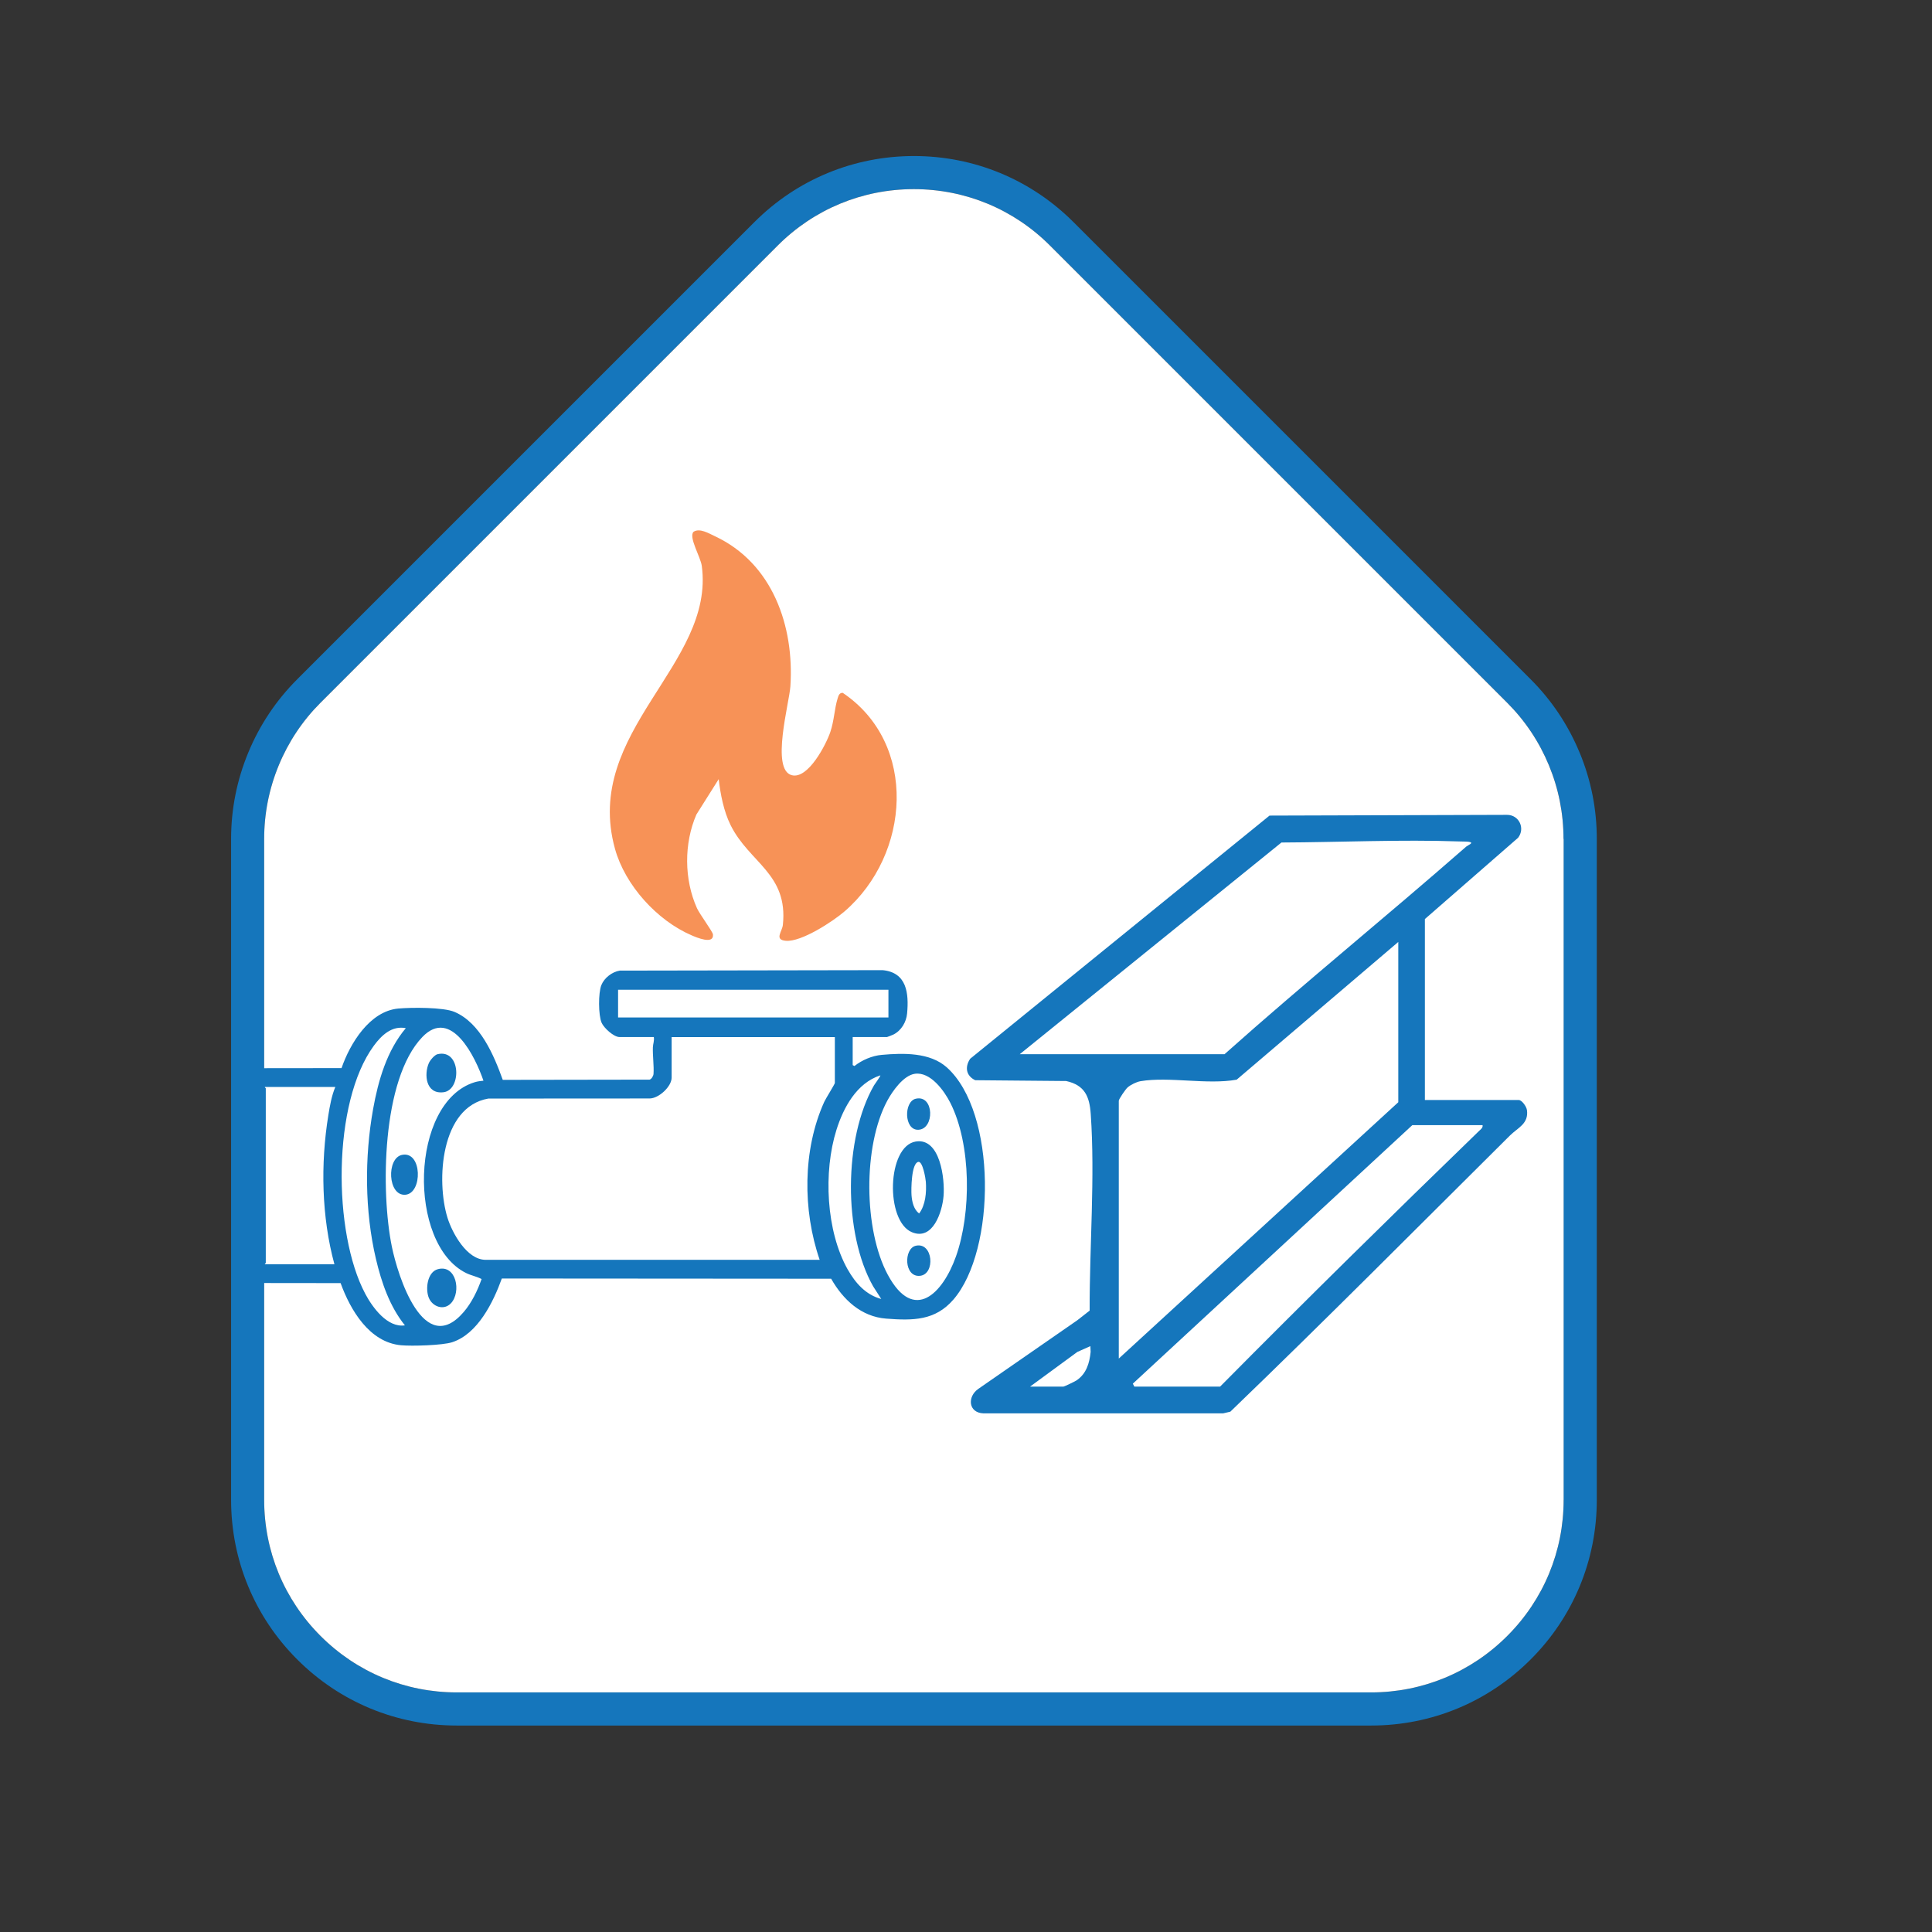
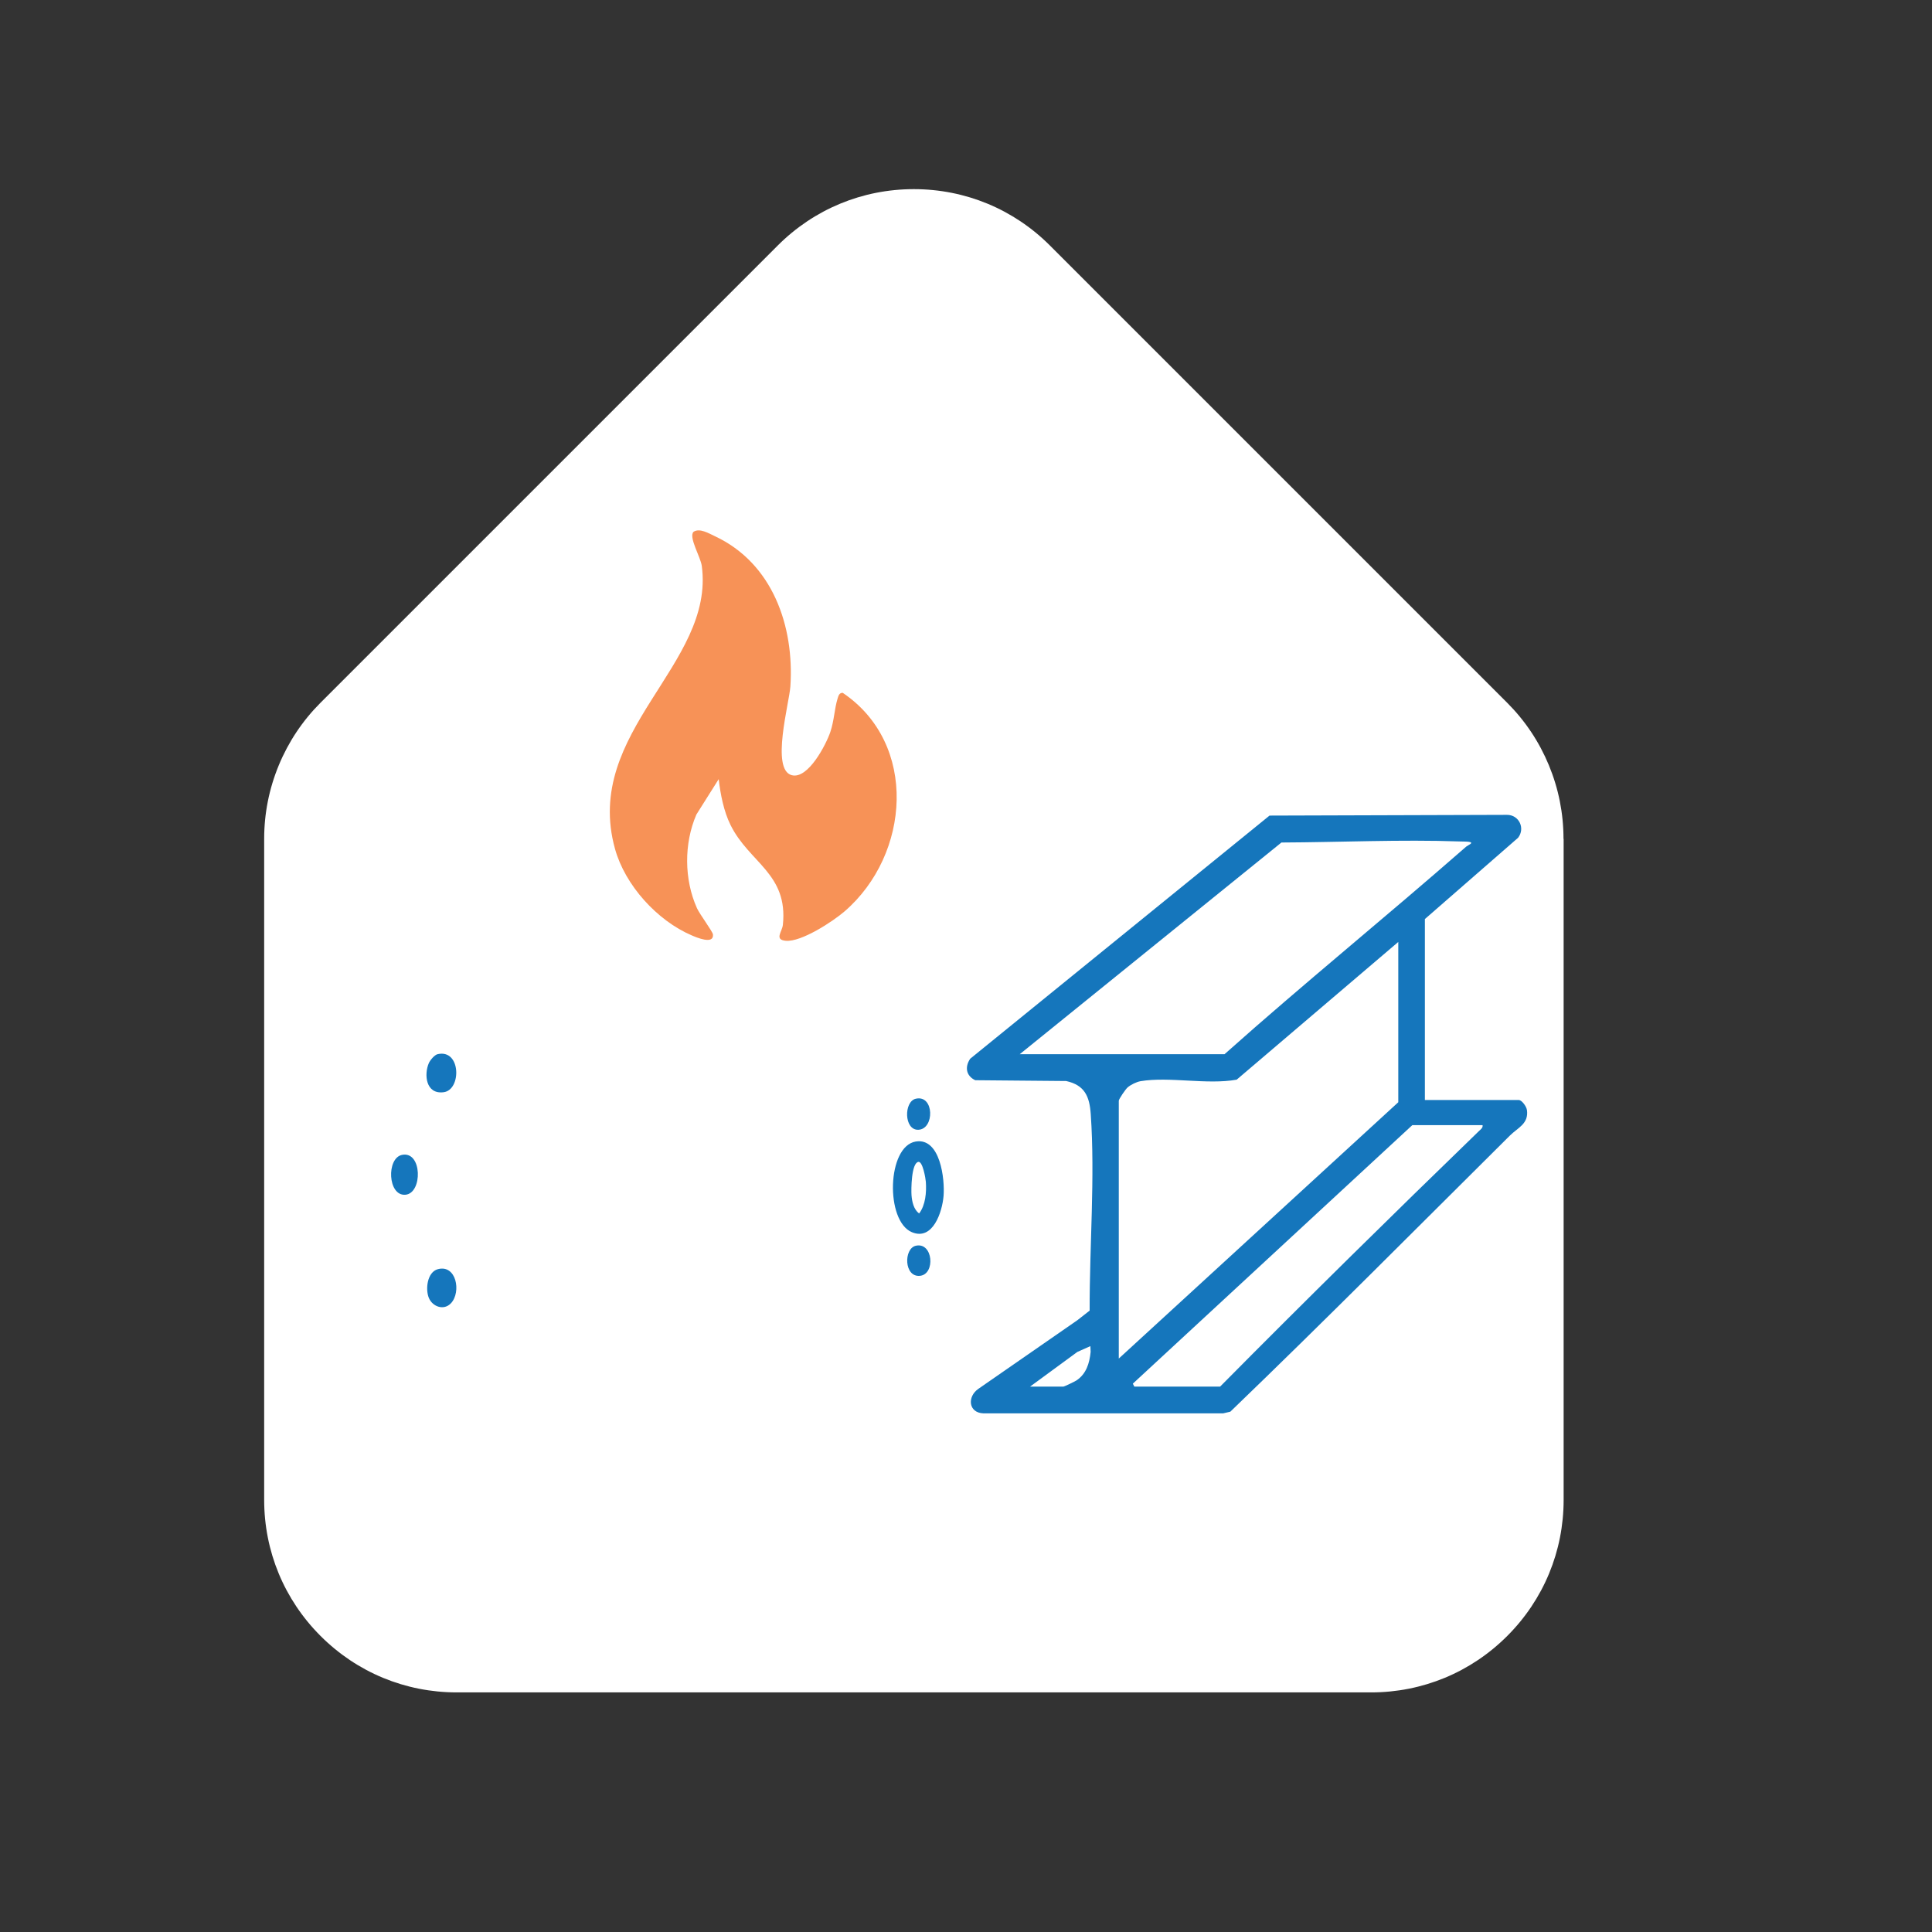
<svg xmlns="http://www.w3.org/2000/svg" data-bbox="717.7 484.6 4241.3 4874.2" viewBox="0 0 6000 6000" data-type="color">
  <rect x="0" y="0" width="6000" height="6000" fill="#333333" stroke="none" />
  <g>
-     <path d="M4905.5 2337c-35.4-85.5-86.5-162-151.9-227.4L3333.9 689.9c-132.4-132.4-308.4-205.3-495.6-205.3s-363.2 72.9-495.6 205.3L923 2109.6c-65.4 65.4-116.5 141.9-151.9 227.4-35.4 85.4-53.4 175.7-53.4 268.2v2052.7c0 187.2 72.9 363.2 205.3 495.6s308.4 205.3 495.6 205.3h2839.5c187.2 0 363.2-72.9 495.6-205.3s205.3-308.4 205.3-495.6V2605.2c0-92.5-18-182.8-53.4-268.2ZM4856 4657.9c0 159.7-62.2 309.9-175.2 422.8-112.9 112.9-263.1 175.2-422.8 175.2H1418.5c-159.7 0-309.9-62.2-422.9-175.2-113-112.9-175.2-263.1-175.2-422.8V2605.2c0-78.9 15.3-155.9 45.5-228.9 30.2-72.9 73.8-138.2 129.6-194L2415.2 762.6c112.9-113 263.1-175.2 422.8-175.2s309.9 62.2 422.8 175.2l1419.7 1419.7c55.8 55.8 99.4 121.1 129.6 194s45.5 149.9 45.5 228.9v2052.7Z" fill="#1576bc" data-color="1" />
    <path d="M4856 2605.2v2052.7c0 159.7-62.2 309.9-175.2 422.8-112.9 112.9-263.1 175.2-422.8 175.2H1418.5c-159.7 0-309.9-62.2-422.9-175.2-113-112.9-175.2-263.1-175.2-422.8V2605.2c0-78.9 15.3-155.9 45.5-228.9 30.2-72.9 73.8-138.2 129.6-194L2415.2 762.6c112.9-113 263.1-175.2 422.8-175.2s309.9 62.2 422.8 175.2l1419.7 1419.7c55.8 55.8 99.4 121.1 129.6 194s45.5 149.9 45.5 228.9Z" fill="#ffffff" data-color="2" />
    <path d="M4741.8 3446.4c-1.5-10.3-15.7-30.2-25.1-30.2h-291.6v-562l289.3-252.3c23-29.2 3.2-71.4-34.2-71.3l-737.6 2.3L3013 3288c-17.1 25.5-13.1 53.1 15.7 66.7l282.3 2.5c57.9 12.8 72.6 48.1 76.4 102.6 13.7 197.2-3.9 407.5-3.4 610.4l-38.1 29.8-307.7 213.3c-34.8 24.3-31 74.2 15.9 76h744.5l22.3-5.2c292.6-281.6 579.8-571.1 868.4-857.7 24.8-24.6 58.9-36.4 52.7-79.7Zm-1399 840.8c-4.9 3.3-37.7 19.1-40.6 19.1h-103.3l147-107.8 40.4-18c.3 6 .5 12 .8 18-3.7 35.5-13.3 68-44.3 88.8Zm-176-1013.2 812.8-657.5c183.2-.8 370.2-9.7 553.7-3.3 8.1.3 21.4.2 28.6 1.2 18 2.6-3.7 10.7-8.3 14.7-248.1 217.3-504.6 425.3-750.8 644.9h-636.1Zm307.7 144.5c0-5.1 21-35.9 27.4-41.4 9.7-8.4 27.7-17.3 40.3-19.4 89.1-14.9 207 11.8 298.4-4.7l501.9-427.7v497.8l-868 796zm1118.4 94.2c-270.2 261.7-538.8 525.9-803.8 793.6h-266.3l-4.7-9.2 868-802.9h218.2c1.4 8.6-6 13.2-11.4 18.5" fill="#1576bc" data-color="1" />
-     <path d="M2940.3 3314.8c-52.3-46.8-134.8-44.8-202.1-38.8-29.6 2.6-61.5 16.2-84.6 34.6l-5.5-2.8v-87.2h106.7c1.1 0 17.3-6.5 19.9-7.8 24.5-12.3 40-38.7 42.4-65.6 5.7-62.4-.7-127.1-76-134.3l-816.1 1.4c-24 3.7-48.3 22.5-57.4 45-9.7 23.8-9.5 93.6.8 117 7.1 16.2 37.7 44.3 55.4 44.3h106.7c2 11-2.5 21.5-2.9 31.7-.9 26.2 3.7 58.7 2 82.8-.4 6.1-6 16-12.2 17.8l-456 .7c-27.6-76.6-69.5-176.5-149.5-210.9-34.8-15-134.8-14.2-174.9-10.6-89.1 8.2-150.1 108.9-176.3 185l-267.1.3c-11.5.6-22.4 11.1-25.1 22l-1.3 613.3c-.3 15.6 10.6 30.2 26.4 31.8l264.2.3c30.3 83.5 89.3 184 187.7 193 33.7 3.1 128.7.4 158.8-9.4 79.8-26 127.7-124.7 154.2-197.9l1022.7.7c36.9 64.7 93.1 118 171 123.9 83 6.3 152.1 6.6 209-59.5 132.3-153.7 134.7-581.6-20.8-720.8Zm-1901.6 611.5H822.6c-.7-2 2.8-3.3 2.8-4.1v-542.4c0-.8-3.5-2.1-2.8-4.2h218.8c-11.4 26.8-17 58.7-21.7 87.7-24.5 150.7-21.2 315.8 18.9 463.1Zm880.8-766.4v-86.1h839.6v86.1zm-785.3 857.8c-100.7-189.6-102.8-593.9 26.9-770.3 23.8-32.3 55.8-62.8 99.2-54.4-58.9 69.8-85.7 162.6-101.6 251.3-26.9 150-26.1 316.9 8.8 465.5 17.1 72.7 42.7 147.6 90 206.2-54.4 8.2-100.8-55.8-123.3-98.2Zm306.1 56.6c-124.3 145.1-204.8-111.6-223.4-202.8-34.5-168.8-32-518.9 94.7-650.9 90-93.8 165.3 63.8 189.8 135.6-8.8.8-18.7 2.1-27.2 4.7-201.5 61.8-209.3 502.5-26.5 592.7 15.7 7.7 32.6 10.5 47.9 18.6-12.4 35.4-30.8 73.5-55.3 102.1m1105.3-161.8H1508.2c-58.3 0-103.8-83.3-118.5-130.7-35.3-114.3-21.9-344.1 126.8-370.1l501.1-.3c28.3-.2 68.2-36.9 68.2-64.7v-125.9h506.9v142.5c0 3.3-28.1 48.1-32.9 58.5-67.5 149.2-67.2 337.3-14.2 490.8Zm87.3 30.5c-67.7-119.7-76.1-304.1-35.3-433.9 21.9-69.7 62.7-145.4 136.4-169.5 1.6 1.7-17.3 26.9-19.8 31.3-94.1 163.8-95.8 459.1-2.8 623.6l25.4 39.6c-48.1-12.9-80.3-49.5-103.9-91.3Zm124.6 16.6c-75.7-140.1-77.6-401.3-1.8-541.6 16-29.5 50.1-78.3 85.6-83.3 48.4-6.8 91.1 52.8 110.2 90.6 65.2 129.4 65.3 341.6 17.3 476.7-40.8 114.9-130.4 207.2-211.3 57.5Z" fill="#1576bc" data-color="1" />
    <path d="M1359.2 3273.8c72.6-16.6 74.5 111.1 18.5 118.2s-61-55.7-46-90.2c3.9-9 17.5-25.7 27.4-28Z" fill="#1576bc" data-color="1" />
    <path d="M1400.6 4047.2c-21.9 23.7-57.3 11.2-68.8-16.5-11.2-27-5.1-80.4 28.2-89.2 57-15.1 73.2 70.5 40.7 105.7Z" fill="#1576bc" data-color="1" />
    <path d="M1248.5 3586.6c63-13 64.6 119.9 10.1 123.8-54.6 3.9-58.9-113.8-10.1-123.8" fill="#1576bc" data-color="1" />
    <path d="M2844.1 3545.1c76.4-12.3 90.5 117.6 86.2 169.2-4 48.5-32.7 139.5-98.1 112.5-83.2-34.3-77.9-267.2 11.8-281.7Zm8 63.2c-22.1 3.9-22.6 86.3-21.3 103.7 1.6 20.2 6.7 43.8 23.6 56.6 20-26.1 23.2-66.1 20.9-98.3-.7-10.3-9.7-64.3-23.3-62Z" fill="#1576bc" data-color="1" />
    <path d="M2844 3412.2c57.6-13.3 59 95 7.6 96.4-44.5 1.2-44.9-87.8-7.6-96.4" fill="#1576bc" data-color="1" />
    <path d="M2844 3868.8c53.9-12.4 61.8 88.7 12.9 93.4-49.8 4.7-50.7-84.7-12.9-93.4" fill="#1576bc" data-color="1" />
    <path d="m2232.1 2419.5-69.4 110.1c-38.9 89.9-38.3 201.6 1.8 290.9 8.4 18.6 48.9 72.7 49.7 81.6 3.1 32.9-52.4 8.6-65.8 2.9-107.8-46.1-207.2-155.9-238.5-268.9-101.2-365 311.4-571.3 269.5-879-3.7-27.3-41.6-89.5-25.6-105.5 18.8-12.5 47.2 4.6 66.3 13.6 179.3 83.7 247 279.6 234.5 466.6-3.4 51.3-61.4 258.2 4.2 275.6 50.9 13.5 107-95.7 120-134.5 11.8-35.2 12.7-72 22.3-103.1 2.6-8.5 5-18.4 16-18.2 235.1 158.3 209.7 502.5 6 678.6-36.4 31.5-134.7 95.9-182.8 91.5-36.5-3.3-11.2-28.4-9-49.4 16.7-159.3-104.1-192.3-162.4-309.9-21.3-42.9-31.4-95.4-36.9-142.7Z" fill="#f79257" data-color="3" />
  </g>
</svg>